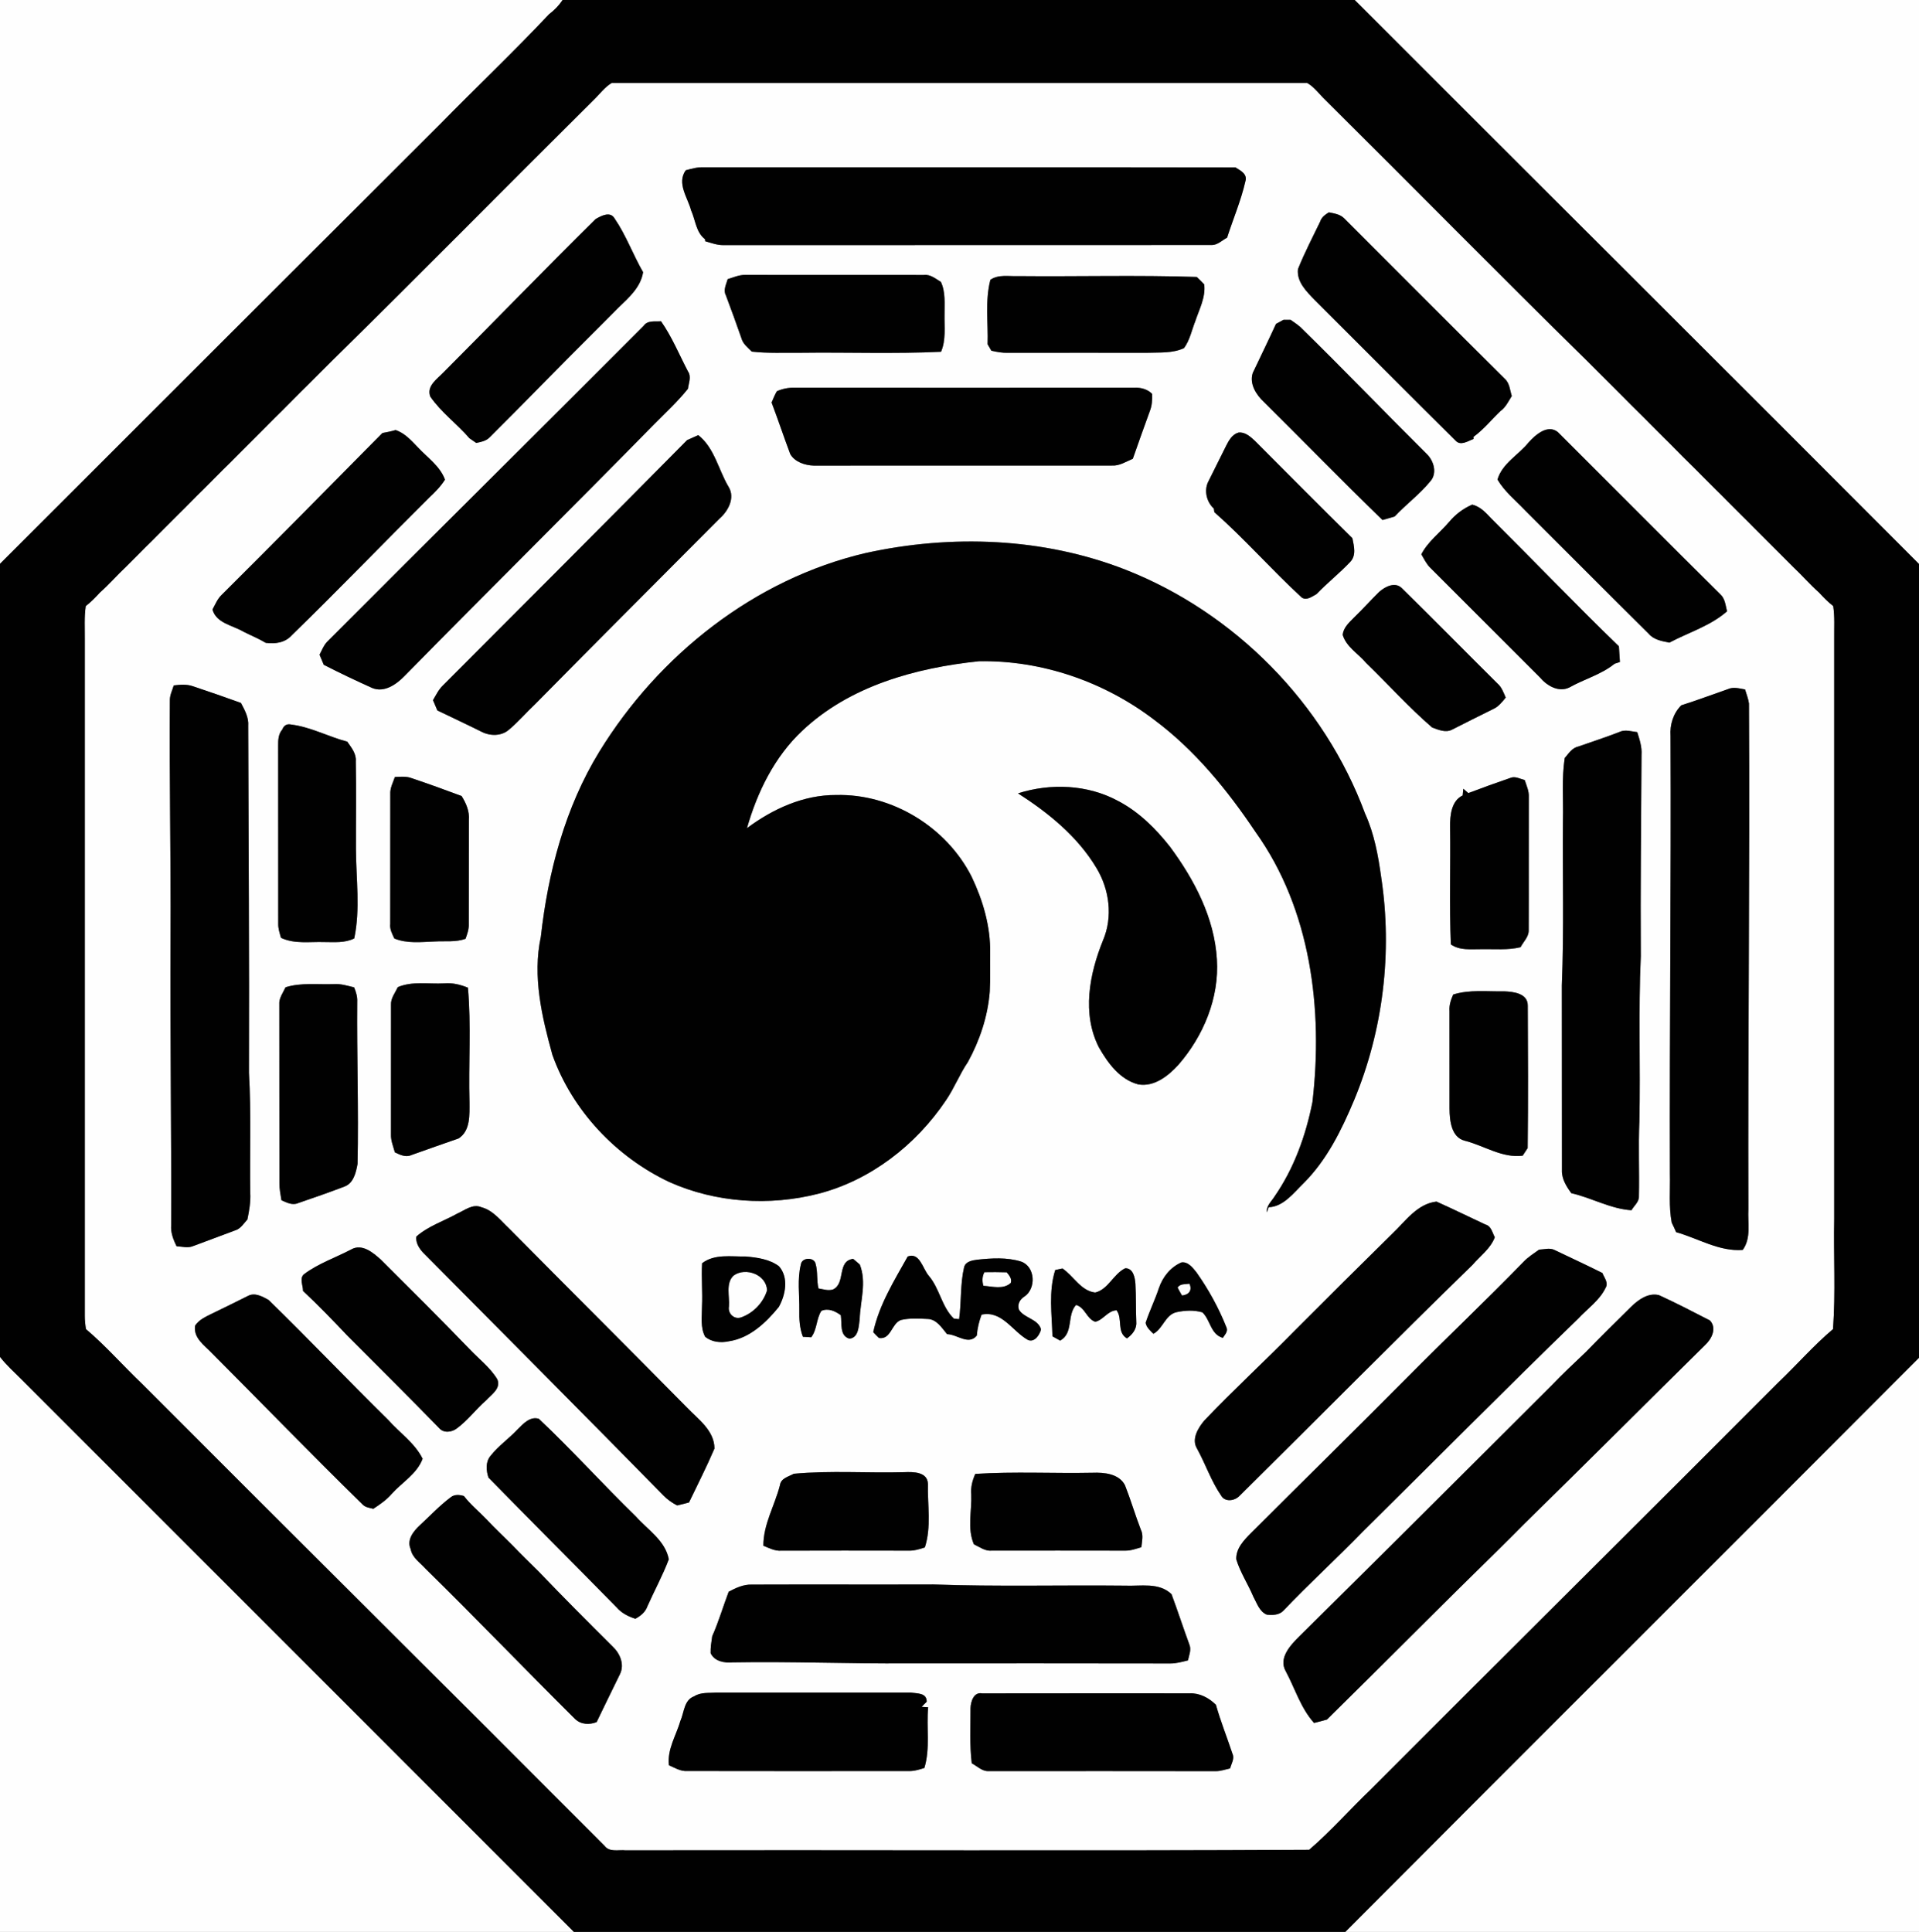
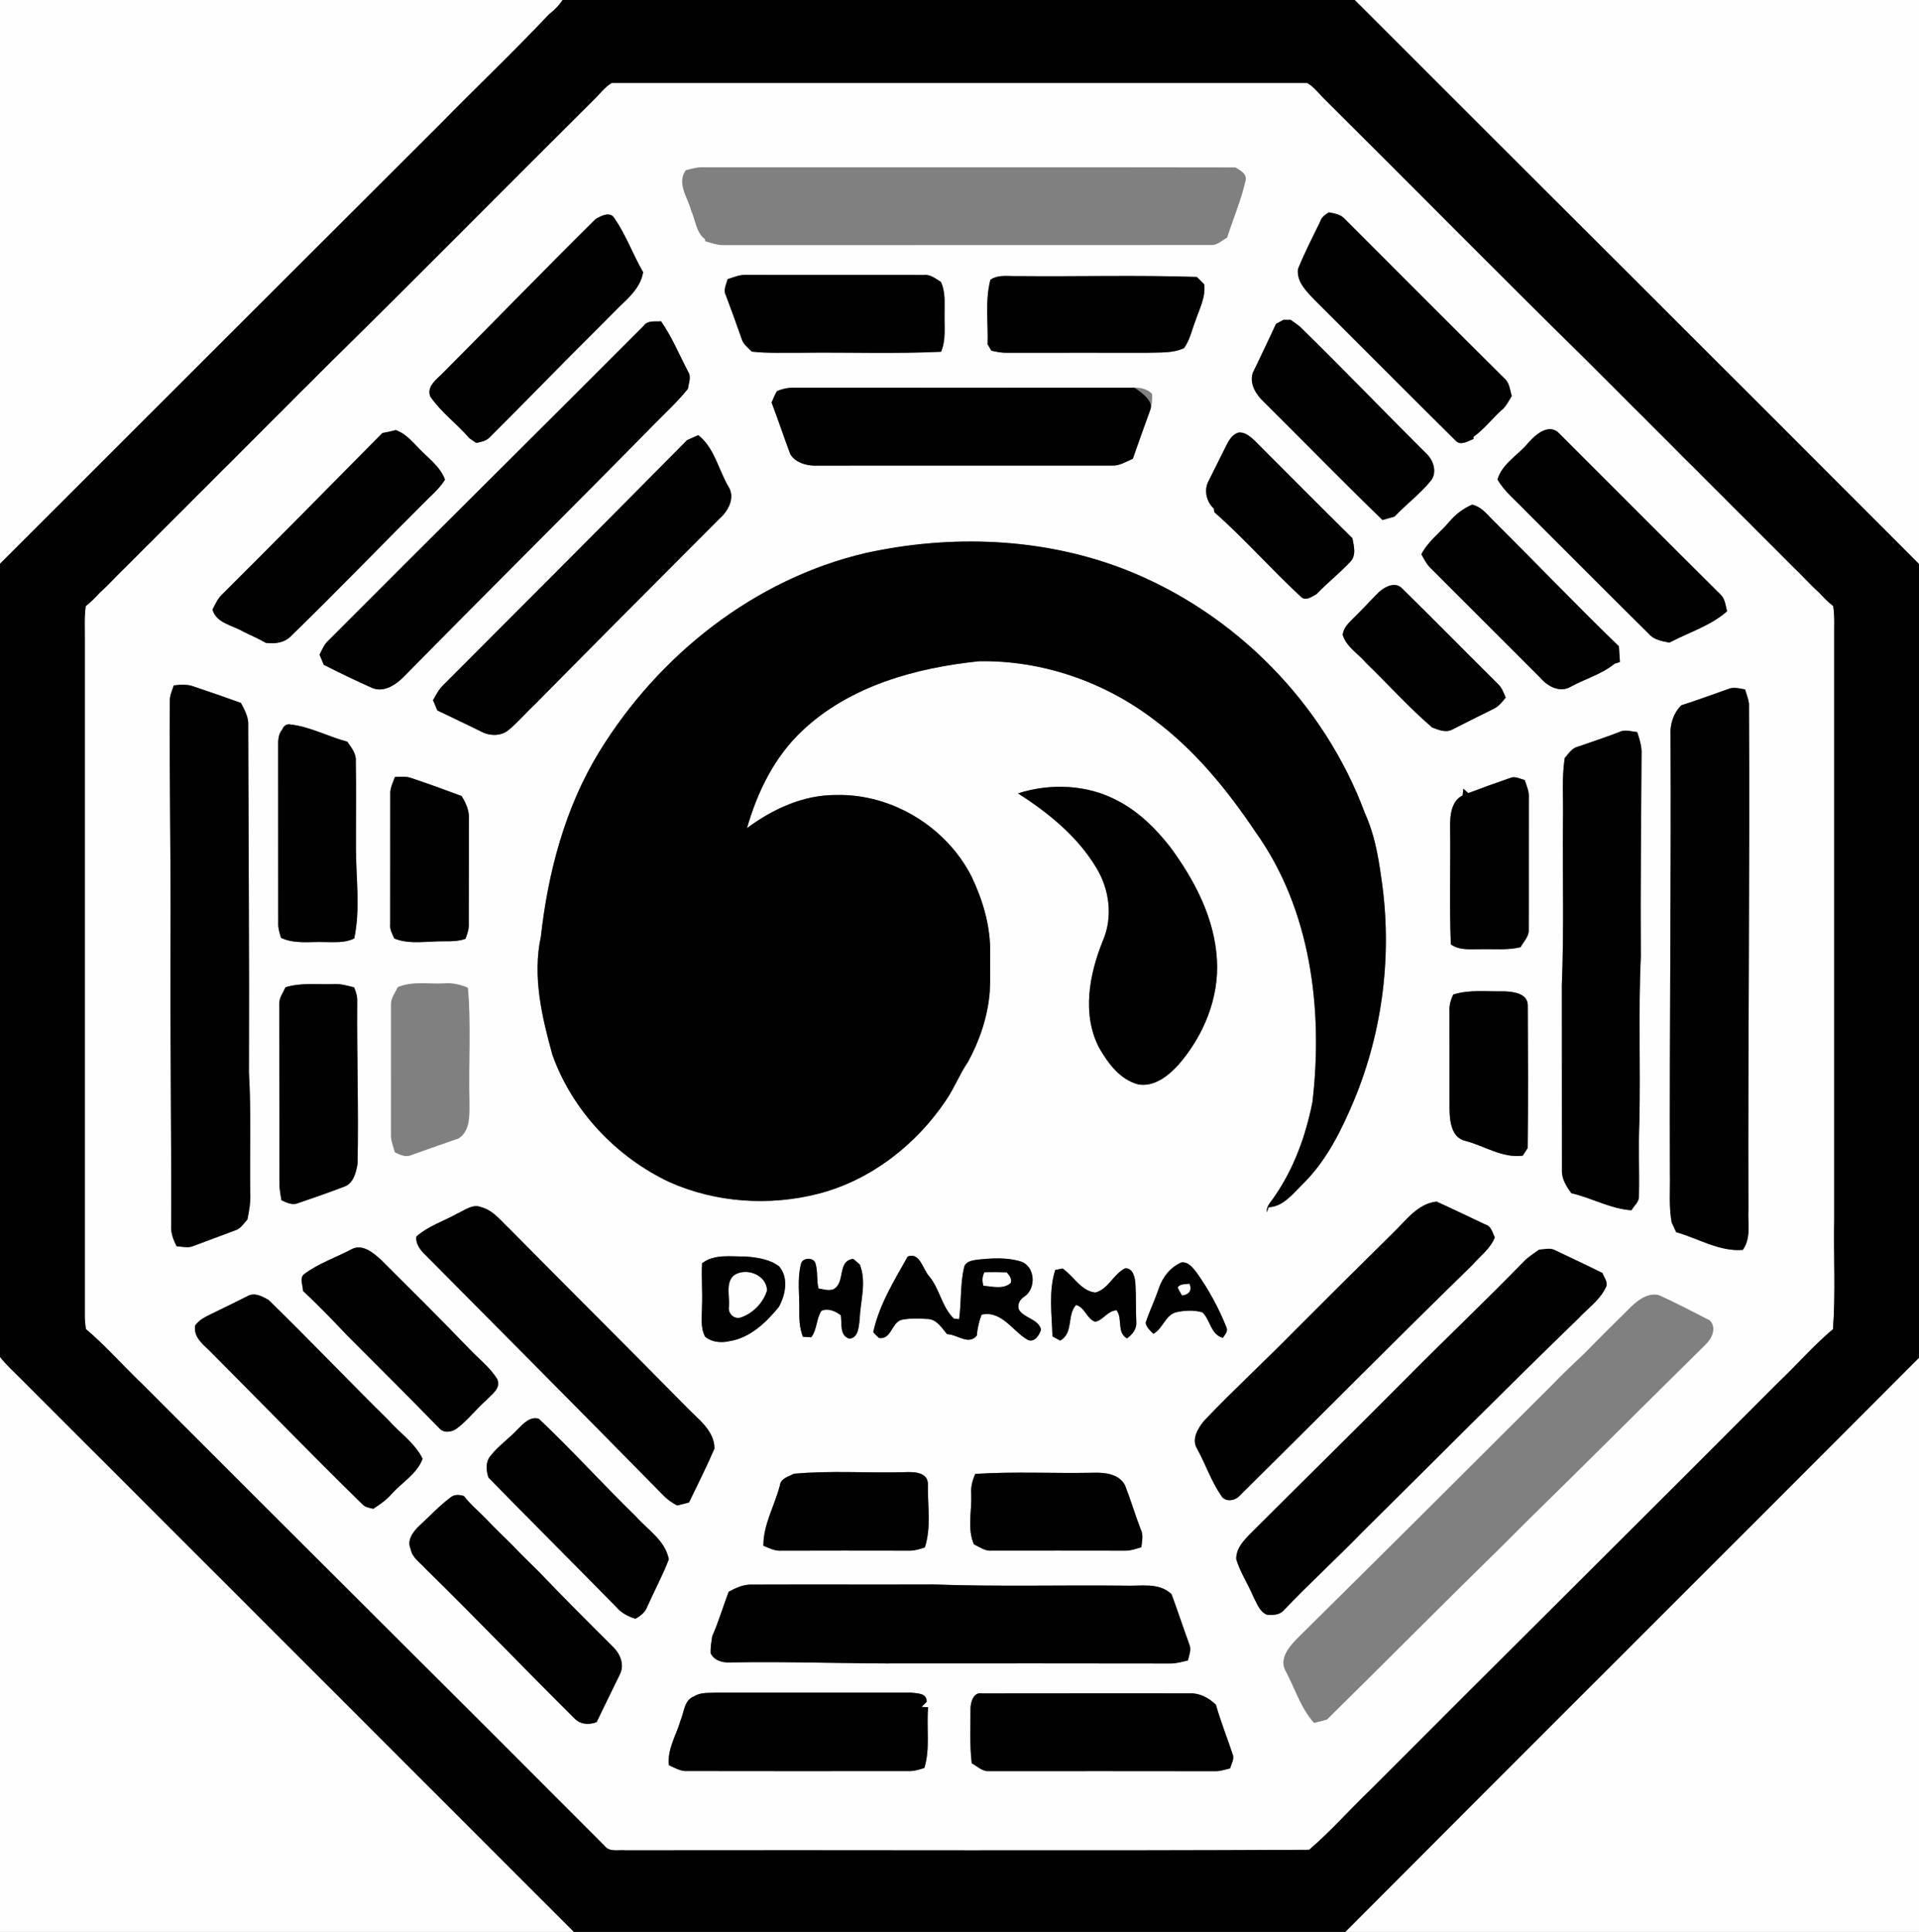
<svg xmlns="http://www.w3.org/2000/svg" width="592pt" height="596pt" viewBox="0 0 592 596" version="1.1">
  <rect x="0" y="0" width="592" height="596" fill="#808080" stroke="none" />
  <g id="#fefefeff">
    <path fill="#fefefe" opacity="1.00" d=" M 0.00 0.00 L 173.56 0.00 C 172.43 1.70 171.00 3.16 169.38 4.39 C 158.40 16.06 146.74 27.10 135.52 38.56 C 90.34 83.67 45.13 128.76 0.00 173.93 L 0.00 0.00 Z" />
    <path fill="#fefefe" opacity="1.00" d=" M 417.92 0.00 L 592.00 0.00 L 592.00 173.99 C 534.08 115.89 475.90 58.04 417.92 0.00 Z" />
    <path fill="#fefefe" opacity="1.00" d=" M 183.04 30.94 C 184.91 29.16 186.46 26.95 188.70 25.60 C 260.22 25.62 331.75 25.61 403.27 25.60 C 405.55 26.91 407.08 29.18 408.98 30.96 C 435.76 57.53 462.21 84.44 489.13 110.86 C 491.82 113.50 494.44 116.23 497.14 118.86 C 499.83 121.50 502.43 124.23 505.13 126.86 C 507.83 129.49 510.43 132.22 513.13 134.86 C 515.83 137.49 518.43 140.23 521.13 142.86 C 523.83 145.49 526.43 148.22 529.13 150.86 C 531.83 153.49 534.43 156.22 537.13 158.86 C 539.83 161.49 542.43 164.22 545.13 166.86 C 547.83 169.49 550.44 172.22 553.13 174.86 C 555.87 177.44 558.35 180.30 561.16 182.80 C 562.52 184.28 563.93 185.73 565.53 186.97 C 566.04 190.28 565.80 193.63 565.84 196.97 C 565.84 256.63 565.84 316.30 565.84 375.96 C 565.61 387.31 566.30 398.72 565.47 410.03 C 559.44 415.12 554.23 421.14 548.51 426.58 C 506.74 468.48 464.70 510.11 422.92 552.00 C 416.50 558.13 410.57 564.92 403.87 570.66 C 333.59 571.04 263.28 570.70 192.99 570.83 C 190.81 570.60 188.03 571.49 186.50 569.44 C 139.10 521.86 91.39 474.60 43.96 427.04 C 38.07 421.45 32.71 415.27 26.52 410.03 C 26.30 408.67 26.16 407.29 26.16 405.93 C 26.17 336.31 26.16 266.69 26.16 197.07 C 26.19 193.71 25.96 190.32 26.46 186.98 C 28.06 185.73 29.47 184.29 30.83 182.80 C 33.65 180.29 36.13 177.44 38.88 174.85 C 41.57 172.22 44.16 169.49 46.87 166.87 C 49.55 164.22 52.17 161.50 54.86 158.86 C 57.57 156.23 60.16 153.48 62.87 150.86 C 65.56 148.22 68.15 145.49 70.86 142.88 C 73.55 140.22 76.17 137.50 78.87 134.86 C 81.56 132.22 84.16 129.49 86.87 126.87 C 89.55 124.22 92.16 121.49 94.87 118.86 C 97.56 116.22 100.16 113.50 102.86 110.87 C 129.79 84.43 156.25 57.52 183.04 30.94 M 211.54 52.53 C 208.70 56.55 212.15 60.92 213.20 64.91 C 214.55 67.88 214.70 71.71 217.49 73.79 L 217.55 74.42 C 219.35 74.92 221.13 75.62 223.03 75.62 C 273.34 75.58 323.64 75.64 373.95 75.59 C 375.73 75.52 377.04 74.10 378.56 73.32 C 380.41 67.53 382.84 61.89 384.19 55.95 C 384.91 53.69 382.68 52.62 381.13 51.65 C 326.42 51.55 271.72 51.64 217.01 51.61 C 215.14 51.53 213.33 52.06 211.54 52.53 M 409.95 65.51 C 408.81 66.22 407.70 67.00 407.27 68.34 C 404.94 73.21 402.41 78.00 400.41 83.03 C 399.98 86.93 403.01 89.90 405.50 92.47 C 420.02 106.96 434.48 121.52 449.06 135.95 C 450.60 137.66 452.89 136.04 454.57 135.43 L 454.55 134.78 C 457.67 132.53 460.09 129.48 462.86 126.84 C 464.50 125.68 465.34 123.82 466.38 122.17 C 465.79 120.33 465.72 118.16 464.17 116.81 C 447.60 100.37 431.14 83.80 414.62 67.31 C 413.38 66.09 411.57 65.84 409.95 65.51 M 183.73 67.59 C 167.96 83.18 152.53 99.12 136.87 114.82 C 134.95 116.86 131.50 119.05 132.74 122.34 C 136.08 127.21 140.97 130.75 144.81 135.20 C 145.34 135.56 146.39 136.29 146.91 136.65 C 148.37 136.35 149.94 136.06 151.03 134.95 C 161.72 124.34 172.16 113.48 182.86 102.87 C 185.51 100.19 188.21 97.55 190.85 94.85 C 194.06 91.78 197.66 88.60 198.40 83.97 C 195.28 78.58 193.17 72.61 189.65 67.48 C 188.33 65.04 185.49 66.56 183.73 67.59 M 224.48 86.12 C 224.05 87.71 223.05 89.44 223.91 91.08 C 225.57 95.47 227.17 99.89 228.72 104.33 C 229.18 106.11 230.70 107.21 231.92 108.47 C 236.91 109.04 241.94 108.78 246.95 108.83 C 261.40 108.64 275.88 109.20 290.31 108.52 C 291.87 104.87 291.30 100.89 291.38 97.04 C 291.35 93.66 291.74 90.13 290.26 86.97 C 288.63 86.01 287.07 84.59 285.03 84.83 C 266.66 84.81 248.30 84.85 229.94 84.81 C 228.03 84.77 226.26 85.57 224.48 86.12 M 305.53 86.32 C 303.84 92.81 304.88 99.58 304.67 106.20 C 304.96 106.70 305.54 107.69 305.83 108.19 C 307.51 108.58 309.22 108.89 310.96 108.84 C 325.30 108.80 339.65 108.84 353.99 108.83 C 357.77 108.68 361.72 109.04 365.26 107.40 C 367.07 104.94 367.64 101.86 368.75 99.07 C 369.97 95.39 371.98 91.74 371.50 87.74 C 370.76 86.94 369.99 86.18 369.20 85.44 C 350.83 84.84 332.41 85.36 314.03 85.18 C 311.18 85.30 308.04 84.58 305.53 86.32 M 395.96 98.66 C 395.38 98.98 394.21 99.61 393.63 99.93 C 391.31 105.01 388.84 110.02 386.46 115.07 C 385.37 118.44 387.53 121.82 389.94 124.04 C 402.15 136.14 414.15 148.46 426.49 160.43 C 427.75 160.09 428.99 159.72 430.24 159.35 C 433.75 155.60 437.96 152.50 441.22 148.52 C 443.48 146.03 442.33 142.10 440.10 140.01 C 427.03 127.03 414.29 113.73 401.11 100.86 C 400.18 100.05 399.14 99.38 398.14 98.67 C 397.41 98.66 396.68 98.66 395.96 98.66 M 198.57 100.52 C 166.10 133.09 133.38 165.42 100.92 197.99 C 99.84 199.12 99.29 200.61 98.58 201.98 C 99.03 203.01 99.46 204.04 99.88 205.09 C 104.79 207.62 109.79 209.98 114.83 212.25 C 118.49 213.74 122.12 211.24 124.60 208.75 C 150.22 182.66 176.23 156.95 201.84 130.85 C 205.37 127.28 209.09 123.87 212.23 119.93 C 212.44 118.17 213.36 116.24 212.24 114.59 C 209.53 109.41 207.30 103.93 203.93 99.12 C 202.08 99.27 199.79 98.74 198.57 100.52 M 239.67 120.69 C 239.00 121.79 238.56 123.00 238.03 124.17 C 240.03 129.45 241.81 134.81 243.79 140.09 C 245.22 142.55 248.31 143.54 251.02 143.64 C 281.67 143.60 312.33 143.64 342.98 143.62 C 345.35 143.77 347.38 142.41 349.47 141.53 C 351.19 136.62 352.93 131.72 354.71 126.84 C 355.39 125.15 355.49 123.30 355.41 121.51 C 354.03 120.06 351.92 119.52 349.98 119.61 C 315.01 119.64 280.04 119.63 245.07 119.61 C 243.21 119.57 241.37 119.93 239.67 120.69 M 117.96 133.59 C 101.49 150.25 85.06 166.94 68.45 183.45 C 67.10 184.70 66.42 186.45 65.55 188.04 C 66.75 192.31 71.75 192.89 75.09 194.88 C 77.38 196.04 79.77 196.99 81.97 198.32 C 84.89 198.72 87.95 198.29 90.01 196.00 C 104.36 182.03 118.24 167.60 132.44 153.49 C 134.23 151.81 135.97 150.06 137.28 147.97 C 135.73 143.77 131.91 141.22 128.97 138.06 C 126.94 135.94 124.92 133.65 122.06 132.67 C 120.72 133.07 119.34 133.34 117.96 133.59 M 378.30 137.44 C 376.44 141.11 374.65 144.82 372.79 148.50 C 371.34 151.24 372.20 154.85 374.46 156.89 C 374.50 157.16 374.58 157.72 374.62 158.00 C 384.00 166.29 392.34 175.83 401.57 184.33 C 403.10 185.38 404.83 184.00 406.18 183.25 C 409.47 179.81 413.23 176.85 416.50 173.39 C 418.48 171.38 417.69 168.48 417.21 166.04 C 407.10 156.08 397.10 146.00 387.08 135.95 C 385.71 134.70 384.08 133.21 382.08 133.45 C 380.18 133.97 379.13 135.80 378.30 137.44 M 471.54 136.52 C 468.43 140.37 463.41 142.97 461.96 147.94 C 464.14 151.67 467.56 154.37 470.50 157.47 C 483.22 170.15 495.86 182.91 508.64 195.54 C 510.23 197.41 512.71 197.79 514.99 198.26 C 520.93 195.10 527.67 193.10 532.78 188.59 C 532.32 186.80 532.19 184.69 530.73 183.37 C 513.95 166.74 497.32 149.96 480.58 133.29 C 477.44 130.78 473.65 134.16 471.54 136.52 M 211.96 135.78 C 186.93 161.10 161.76 186.30 136.60 211.50 C 135.29 212.77 134.50 214.44 133.58 216.00 C 134.03 217.05 134.48 218.11 134.92 219.17 C 139.47 221.37 144.05 223.51 148.57 225.76 C 151.22 227.12 154.74 227.15 157.05 225.08 C 159.96 222.65 162.42 219.72 165.19 217.13 C 184.05 198.00 203.04 179.01 221.98 159.98 C 224.65 157.66 226.86 153.56 224.77 150.20 C 221.62 144.92 220.43 138.16 215.40 134.24 C 214.25 134.75 213.10 135.26 211.96 135.78 M 447.04 161.03 C 444.19 164.36 440.52 167.05 438.47 171.00 C 439.25 172.36 439.95 173.78 441.02 174.95 C 452.36 186.30 463.70 197.64 475.05 208.98 C 477.19 211.53 480.80 213.69 484.13 212.09 C 488.70 209.51 493.97 208.11 498.09 204.77 C 498.50 204.64 499.33 204.36 499.74 204.23 C 499.65 202.61 499.55 201.00 499.42 199.39 C 486.07 186.47 473.22 173.04 460.04 159.94 C 458.36 158.16 456.65 156.26 454.17 155.67 C 451.39 156.88 448.97 158.70 447.04 161.03 M 267.07 170.61 C 232.76 178.61 203.19 202.10 184.90 231.87 C 174.33 249.11 169.08 269.03 166.85 288.98 C 164.22 301.23 167.16 313.66 170.42 325.45 C 176.57 342.64 190.04 356.90 206.50 364.67 C 220.83 371.07 237.33 372.14 252.48 368.27 C 268.61 364.10 282.54 353.24 291.78 339.52 C 294.38 335.74 296.02 331.40 298.62 327.60 C 302.27 320.92 304.75 313.51 305.34 305.90 C 305.56 301.93 305.39 297.95 305.46 293.98 C 305.60 285.80 303.24 277.79 299.75 270.47 C 291.99 255.15 275.20 244.84 257.97 245.26 C 247.90 245.19 238.38 249.56 230.44 255.49 C 233.64 244.30 238.92 233.49 247.50 225.43 C 262.14 211.61 282.45 206.04 302.02 204.00 C 321.40 203.65 340.66 210.31 356.03 222.04 C 368.62 231.41 378.64 243.72 387.32 256.67 C 404.42 280.59 408.21 311.42 404.88 340.00 C 402.82 350.35 399.19 360.47 393.14 369.18 C 392.20 370.70 390.55 372.02 390.84 374.01 C 390.97 373.62 391.22 372.84 391.35 372.45 C 395.98 372.28 399.10 367.98 402.20 364.98 C 409.34 357.84 413.85 348.66 417.71 339.46 C 426.70 317.86 429.60 293.76 426.09 270.64 C 425.16 263.93 423.94 257.18 421.11 250.98 C 408.53 216.97 380.90 188.98 347.17 175.73 C 321.83 165.84 293.49 164.81 267.07 170.61 M 425.48 182.58 C 422.81 185.19 420.34 187.99 417.65 190.57 C 416.18 192.07 414.44 193.62 414.21 195.84 C 415.33 199.60 419.03 201.65 421.44 204.53 C 428.25 211.13 434.61 218.23 441.80 224.43 C 443.73 225.14 445.98 226.15 447.99 225.08 C 452.18 222.95 456.38 220.85 460.59 218.77 C 462.26 218.04 463.40 216.57 464.51 215.20 C 463.82 213.65 463.26 211.97 461.94 210.84 C 452.11 201.10 442.43 191.21 432.54 181.53 C 430.48 179.34 427.31 180.95 425.48 182.58 M 53.60 211.46 C 53.17 212.91 52.43 214.32 52.40 215.88 C 52.21 240.25 52.74 264.62 52.61 288.99 C 52.45 318.68 52.91 348.35 52.80 378.03 C 52.63 380.31 53.49 382.46 54.46 384.47 C 56.17 384.56 57.96 385.12 59.61 384.41 C 63.89 382.79 68.19 381.24 72.47 379.61 C 74.22 379.11 75.17 377.47 76.32 376.20 C 76.88 373.50 77.36 370.76 77.20 367.99 C 77.02 355.65 77.52 343.30 76.80 330.98 C 76.93 295.31 76.66 259.64 76.57 223.98 C 76.78 221.36 75.50 219.07 74.32 216.85 C 69.39 215.08 64.45 213.34 59.48 211.70 C 57.58 211.04 55.56 211.21 53.60 211.46 M 518.68 217.58 C 516.18 220.05 515.11 223.59 515.35 227.05 C 515.56 272.04 515.01 317.03 515.16 362.02 C 515.28 367.07 514.77 372.18 515.72 377.19 C 516.19 378.15 516.65 379.13 517.08 380.13 C 523.89 382.05 530.34 386.16 537.62 385.61 C 540.31 381.91 539.12 377.24 539.37 373.00 C 539.20 321.01 539.85 269.03 539.55 217.04 C 539.35 215.54 538.76 214.13 538.34 212.69 C 536.58 212.40 534.76 211.83 533.05 212.60 C 528.26 214.25 523.51 216.06 518.68 217.58 M 87.08 225.06 C 85.89 226.41 85.78 228.26 85.81 229.97 C 85.83 248.33 85.84 266.68 85.83 285.04 C 85.80 286.51 86.29 287.91 86.68 289.32 C 90.87 291.30 95.54 290.47 100.00 290.62 C 103.12 290.62 106.39 290.96 109.28 289.51 C 111.19 280.50 109.84 271.15 109.81 262.01 C 109.78 252.98 109.93 243.94 109.76 234.90 C 109.97 232.50 108.40 230.64 107.12 228.80 C 101.30 227.27 95.88 224.28 89.87 223.53 C 88.53 223.23 87.60 223.74 87.08 225.06 M 499.59 225.81 C 495.43 227.44 491.18 228.80 486.98 230.28 C 484.99 230.68 483.93 232.46 482.71 233.85 C 481.73 240.18 482.32 246.60 482.16 252.97 C 482.01 269.98 482.51 287.01 481.82 304.00 C 481.87 323.01 481.80 342.02 481.85 361.03 C 481.76 363.72 483.23 366.02 484.75 368.11 C 491.03 369.53 496.78 372.94 503.30 373.37 C 504.10 371.95 505.70 370.79 505.60 369.01 C 505.77 361.34 505.40 353.66 505.74 346.00 C 506.11 328.99 505.41 311.96 506.18 294.97 C 506.03 274.29 506.31 253.61 506.40 232.94 C 506.58 230.48 505.81 228.15 505.08 225.86 C 503.26 225.66 501.34 224.96 499.59 225.81 M 465.94 239.99 C 461.59 241.47 457.27 243.05 452.98 244.67 C 452.46 244.21 451.94 243.76 451.42 243.33 C 451.37 243.84 451.28 244.87 451.23 245.39 C 447.70 247.08 447.30 251.63 447.35 255.08 C 447.52 267.17 447.09 279.27 447.58 291.35 C 450.34 293.29 453.78 292.80 456.96 292.83 C 461.00 292.75 465.10 293.18 469.09 292.22 C 469.95 290.54 471.60 289.07 471.60 287.07 C 471.66 273.36 471.58 259.64 471.63 245.93 C 471.74 244.07 470.92 242.36 470.37 240.65 C 468.93 240.30 467.43 239.36 465.94 239.99 M 121.82 239.70 C 121.23 241.44 120.28 243.13 120.40 245.03 C 120.37 258.36 120.40 271.69 120.38 285.01 C 120.18 286.65 120.98 288.10 121.65 289.53 C 125.61 291.16 129.94 290.59 134.10 290.45 C 137.27 290.25 140.55 290.73 143.61 289.63 C 144.14 288.16 144.69 286.65 144.61 285.06 C 144.65 274.37 144.61 263.68 144.64 253.00 C 144.87 250.27 143.80 247.81 142.39 245.57 C 137.28 243.66 132.16 241.80 126.99 240.07 C 125.33 239.43 123.55 239.64 121.82 239.70 M 314.05 244.75 C 323.42 250.76 332.41 258.04 338.20 267.70 C 342.26 274.34 343.37 282.86 340.27 290.10 C 336.07 300.45 333.69 312.80 339.04 323.18 C 341.80 328.00 345.49 333.06 351.14 334.54 C 356.06 335.40 360.41 331.92 363.53 328.50 C 371.26 319.63 376.17 307.87 375.41 295.98 C 374.66 283.15 368.46 271.40 360.96 261.25 C 356.54 255.63 351.32 250.43 344.93 247.10 C 335.56 242.01 324.10 241.55 314.05 244.75 M 122.70 304.54 C 121.90 306.32 120.49 307.98 120.62 310.04 C 120.63 323.35 120.63 336.67 120.61 349.98 C 120.54 351.89 121.32 353.68 121.81 355.50 C 123.40 356.26 125.16 357.15 126.93 356.33 C 131.77 354.62 136.61 352.89 141.46 351.22 C 145.18 348.85 144.83 343.82 144.83 339.97 C 144.50 328.22 145.40 316.40 144.35 304.70 C 142.02 303.76 139.56 303.14 137.03 303.37 C 132.26 303.64 127.23 302.61 122.70 304.54 M 88.08 304.58 C 87.31 306.30 85.98 307.95 86.16 309.96 C 86.21 328.34 86.14 346.72 86.20 365.09 C 86.19 366.84 86.55 368.56 86.82 370.28 C 88.43 371.01 90.24 371.95 92.01 371.15 C 96.77 369.52 101.52 367.88 106.21 366.08 C 109.06 365.07 109.83 361.71 110.30 359.07 C 110.66 342.40 110.06 325.73 110.20 309.06 C 110.28 307.49 109.84 306.01 109.24 304.60 C 107.18 304.11 105.12 303.45 102.98 303.60 C 98.01 303.78 92.91 303.07 88.08 304.58 M 448.30 306.82 C 447.59 308.43 447.02 310.13 447.16 311.91 C 447.18 321.95 447.16 331.99 447.17 342.03 C 447.20 345.61 447.69 350.89 451.89 351.92 C 457.84 353.43 463.40 357.34 469.74 356.53 C 470.24 355.74 470.75 354.96 471.28 354.19 C 471.46 339.53 471.39 324.86 471.31 310.21 C 471.32 306.44 466.90 305.94 464.02 305.83 C 458.77 305.94 453.39 305.22 448.30 306.82 M 429.58 380.52 C 419.48 390.45 409.44 400.45 399.43 410.48 C 390.24 419.86 380.55 428.75 371.50 438.26 C 369.60 440.53 367.49 443.98 369.27 446.89 C 371.90 451.66 373.62 456.93 376.74 461.43 C 377.94 463.49 380.94 463.02 382.38 461.48 C 406.38 437.77 430.09 413.76 454.25 390.23 C 456.63 387.44 459.80 385.25 461.14 381.70 C 460.35 380.25 460.06 378.24 458.22 377.76 C 453.19 375.41 448.21 372.96 443.15 370.69 C 437.18 371.38 433.62 376.70 429.58 380.52 M 141.06 374.40 C 136.85 376.74 132.09 378.25 128.44 381.48 C 128.18 383.30 129.28 385.11 130.50 386.42 C 155.22 411.36 180.01 436.24 204.62 461.31 C 205.84 462.59 207.31 463.61 208.89 464.43 C 210.12 464.16 211.34 463.84 212.56 463.51 C 215.21 457.99 218.00 452.51 220.41 446.88 C 220.39 441.30 215.36 437.82 211.88 434.18 C 193.66 415.69 175.26 397.39 157.01 378.93 C 154.41 376.50 152.11 373.37 148.50 372.43 C 145.83 371.28 143.38 373.38 141.06 374.40 M 108.32 385.47 C 103.54 387.98 98.30 389.74 93.94 392.98 C 92.22 394.20 93.50 396.53 93.47 398.24 C 98.19 402.66 102.68 407.32 107.13 412.02 C 116.60 421.53 126.14 430.97 135.49 440.59 C 136.87 442.20 139.41 441.87 140.95 440.66 C 144.31 438.18 146.82 434.75 149.97 432.01 C 151.60 430.22 154.67 428.30 153.40 425.48 C 151.20 421.86 147.75 419.26 144.87 416.22 C 135.87 406.88 126.67 397.74 117.49 388.60 C 115.09 386.43 111.68 383.54 108.32 385.47 M 474.79 385.52 C 473.18 386.70 471.45 387.76 470.06 389.21 C 458.26 401.35 445.95 412.99 434.04 425.03 C 418.12 441.08 401.98 456.90 385.99 472.88 C 383.78 475.10 381.25 477.69 381.38 481.05 C 382.60 485.09 385.00 488.67 386.63 492.55 C 387.74 494.55 388.48 497.14 390.78 498.12 C 392.57 498.31 394.58 498.29 395.91 496.91 C 403.89 488.52 412.46 480.72 420.52 472.40 C 442.63 450.55 464.52 428.45 486.85 406.82 C 489.72 403.72 493.44 401.20 495.31 397.31 C 496.30 395.71 494.87 394.17 494.33 392.72 C 489.43 390.27 484.47 387.97 479.53 385.61 C 478.04 384.88 476.35 385.47 474.79 385.52 M 216.59 389.71 C 216.33 394.14 216.77 398.58 216.56 403.01 C 216.57 406.16 215.98 409.52 217.55 412.42 C 219.58 414.06 222.36 414.33 224.85 413.79 C 231.30 412.82 236.31 408.06 240.26 403.20 C 242.34 399.47 243.39 394.14 240.31 390.64 C 237.40 388.45 233.57 387.93 230.04 387.63 C 225.53 387.72 220.45 386.75 216.59 389.71 M 247.06 390.08 C 245.91 394.65 246.65 399.42 246.58 404.08 C 246.52 406.89 246.66 409.74 247.69 412.40 C 248.54 412.45 249.40 412.50 250.25 412.56 C 252.09 410.17 251.79 406.90 253.38 404.41 C 255.51 403.47 257.66 404.48 259.38 405.75 C 259.79 408.23 258.91 412.08 262.03 412.98 C 264.90 412.73 264.91 409.12 265.21 406.97 C 265.40 401.34 267.42 395.60 265.24 390.10 C 264.73 389.66 263.72 388.79 263.21 388.36 C 258.08 389.00 261.00 395.92 256.96 397.81 C 255.48 398.28 253.96 397.72 252.50 397.49 C 251.89 395.00 252.32 392.37 251.61 389.92 C 251.22 387.75 247.35 387.85 247.06 390.08 M 280.02 387.64 C 275.85 395.09 271.22 402.50 269.39 410.97 C 269.95 411.59 270.54 412.19 271.16 412.77 C 274.90 413.36 274.99 408.30 277.94 407.22 C 280.61 406.60 283.39 406.78 286.10 406.90 C 288.96 406.96 290.52 409.66 292.16 411.59 C 295.26 411.63 298.77 415.13 301.34 412.04 C 301.51 409.82 302.04 407.65 302.81 405.57 C 309.10 404.23 312.33 410.70 317.06 413.35 C 319.08 414.31 320.75 411.81 321.15 410.11 C 320.21 406.84 315.96 406.71 314.32 404.02 C 313.78 402.37 314.62 400.88 315.99 400.01 C 319.73 397.56 319.40 390.71 314.98 389.19 C 310.60 387.83 305.93 388.14 301.43 388.62 C 299.90 388.82 297.81 389.19 297.41 390.98 C 296.19 396.22 296.61 401.69 295.88 406.97 C 295.47 406.93 294.66 406.83 294.26 406.79 C 290.46 403.12 289.89 397.45 286.45 393.49 C 284.64 391.34 283.69 386.21 280.02 387.64 M 364.46 389.46 C 361.09 390.91 358.67 393.95 357.51 397.38 C 356.31 401.01 354.61 404.45 353.42 408.08 C 353.66 409.53 354.83 410.50 355.82 411.48 C 358.83 409.87 359.45 405.57 363.01 404.80 C 365.59 404.25 368.38 404.12 370.94 404.87 C 373.44 407.25 373.44 411.66 377.24 412.74 C 377.83 411.79 378.90 410.79 378.38 409.55 C 375.98 403.51 372.84 397.78 369.08 392.48 C 367.95 391.09 366.49 389.15 364.46 389.46 M 325.53 391.80 C 323.42 398.44 324.50 405.44 324.67 412.26 C 325.46 412.70 326.25 413.14 327.05 413.59 C 331.26 411.25 329.07 405.71 331.96 402.58 C 334.80 403.38 335.21 406.90 337.89 407.77 C 340.38 407.23 341.72 404.34 344.46 404.23 C 346.43 406.89 344.40 410.97 347.66 412.90 C 349.28 411.76 350.69 410.03 350.54 407.92 C 350.36 403.97 350.50 400.00 350.27 396.06 C 350.13 394.15 349.60 391.22 347.13 391.26 C 343.48 393.00 341.92 397.78 337.87 398.75 C 333.47 398.26 331.21 393.66 327.77 391.32 C 327.21 391.44 326.09 391.68 325.53 391.80 M 76.67 399.70 C 72.93 401.58 69.18 403.41 65.42 405.24 C 63.50 406.20 61.38 407.11 60.18 408.99 C 59.63 412.85 63.12 415.05 65.40 417.48 C 80.94 433.05 96.23 448.86 111.96 464.24 C 112.82 465.06 114.06 465.17 115.16 465.47 C 117.21 464.12 119.24 462.73 120.85 460.86 C 124.05 457.28 128.63 454.72 130.38 450.03 C 127.96 445.14 123.29 442.03 119.75 438.03 C 107.34 425.82 95.34 413.19 82.87 401.04 C 81.03 400.02 78.78 398.72 76.67 399.70 M 503.19 403.13 C 498.48 407.77 493.78 412.42 489.16 417.16 C 485.59 420.53 482.02 423.91 478.61 427.46 C 452.73 453.31 426.83 479.12 400.82 504.83 C 398.09 507.54 394.33 511.53 396.63 515.56 C 399.50 520.90 401.26 526.96 405.38 531.54 C 406.71 531.21 408.03 530.85 409.36 530.49 C 427.02 513.11 444.45 495.50 462.16 478.17 C 464.83 475.52 467.51 472.87 470.15 470.19 C 488.85 451.89 507.33 433.37 525.96 415.00 C 528.01 413.13 529.76 409.76 527.49 407.36 C 522.30 404.68 517.11 401.98 511.79 399.55 C 508.48 398.73 505.44 400.94 503.19 403.13 M 159.67 440.96 C 157.02 443.81 153.74 446.05 151.33 449.12 C 149.73 451.03 149.96 453.62 150.68 455.83 C 163.77 469.23 177.06 482.45 190.18 495.84 C 191.70 497.62 193.80 498.69 196.01 499.39 C 197.66 498.51 199.12 497.32 199.75 495.50 C 201.90 490.66 204.46 486.00 206.33 481.04 C 205.21 475.23 199.83 471.96 196.16 467.82 C 186.01 457.95 176.53 447.41 166.24 437.70 C 163.52 436.85 161.40 439.25 159.67 440.96 M 244.88 454.66 C 243.23 455.58 240.90 456.00 240.60 458.22 C 239.00 464.46 235.45 470.30 235.50 476.87 C 237.27 477.59 239.02 478.53 241.00 478.39 C 254.00 478.37 267.00 478.33 280.00 478.38 C 281.83 478.48 283.59 477.97 285.31 477.39 C 287.37 471.08 286.10 464.29 286.26 457.77 C 286.12 454.00 281.69 454.06 278.93 454.17 C 267.59 454.48 256.18 453.61 244.88 454.66 M 300.87 454.70 C 299.98 456.69 299.42 458.81 299.62 461.03 C 299.84 466.15 298.32 471.54 300.44 476.42 C 302.22 477.26 303.92 478.61 306.01 478.37 C 319.69 478.35 333.37 478.36 347.05 478.38 C 348.80 478.43 350.45 477.81 352.10 477.32 C 352.27 475.53 352.80 473.63 351.95 471.93 C 350.20 467.40 348.84 462.73 347.06 458.22 C 345.24 454.63 340.62 454.21 337.04 454.35 C 324.99 454.59 312.90 453.93 300.87 454.70 M 139.06 461.89 C 135.63 464.47 132.68 467.62 129.53 470.54 C 127.56 472.36 125.39 475.06 126.69 477.89 C 127.14 480.56 129.61 482.07 131.28 483.96 C 146.86 499.23 161.95 514.99 177.44 530.35 C 179.25 532.05 181.84 532.15 184.06 531.27 C 186.43 526.33 188.85 521.40 191.26 516.48 C 192.71 513.50 191.31 510.15 189.06 508.02 C 181.36 500.36 173.69 492.67 166.18 484.82 C 163.52 482.16 160.78 479.57 158.20 476.83 C 155.55 474.15 152.77 471.59 150.20 468.83 C 147.87 466.37 145.18 464.23 143.11 461.52 C 141.76 461.11 140.25 460.96 139.06 461.89 M 224.79 491.05 C 223.06 495.61 221.69 500.32 219.71 504.78 C 219.46 506.50 219.16 508.23 219.22 509.99 C 220.37 512.55 223.51 513.09 226.04 512.85 C 244.05 512.54 262.03 513.29 280.04 513.16 C 307.03 513.17 334.02 513.12 361.01 513.19 C 362.87 513.21 364.68 512.68 366.48 512.24 C 366.83 510.62 367.60 508.93 366.90 507.30 C 365.01 502.15 363.32 496.94 361.41 491.81 C 357.52 488.06 351.84 489.40 346.98 489.18 C 327.30 488.97 307.61 489.52 287.94 488.81 C 269.29 488.87 250.63 488.78 231.98 488.85 C 229.38 488.76 227.02 489.86 224.79 491.05 M 214.16 523.31 C 210.99 524.44 211.07 528.27 209.90 530.90 C 208.58 535.42 205.78 539.69 206.36 544.58 C 208.15 545.37 209.92 546.50 211.98 546.36 C 234.66 546.41 257.34 546.39 280.02 546.37 C 281.80 546.48 283.49 545.96 285.16 545.43 C 287.03 539.33 285.73 532.93 286.33 526.69 C 285.82 526.66 284.82 526.61 284.32 526.58 C 284.82 526.03 285.34 525.51 285.88 525.00 C 285.94 522.20 282.91 522.47 281.07 522.18 C 261.04 522.18 241.01 522.19 220.98 522.17 C 218.70 522.34 216.17 522.01 214.16 523.31 M 299.40 526.94 C 299.42 532.61 299.09 538.33 299.78 543.98 C 301.45 544.86 302.96 546.49 304.98 546.40 C 328.34 546.38 351.70 546.37 375.06 546.41 C 376.57 546.42 378.02 545.88 379.49 545.55 C 379.87 544.09 380.93 542.55 380.21 541.03 C 378.54 535.98 376.55 531.04 375.11 525.93 C 372.95 523.79 370.10 522.28 366.99 522.39 C 345.67 522.39 324.34 522.37 303.01 522.41 C 300.40 521.90 299.47 524.92 299.40 526.94 Z" />
    <path fill="#fefefe" opacity="1.00" d=" M 226.32 393.51 C 230.02 390.81 236.53 393.25 236.63 398.11 C 235.45 401.94 232.32 405.16 228.54 406.45 C 226.41 407.11 224.48 405.18 224.88 403.03 C 225.13 399.93 223.78 395.89 226.32 393.51 Z" />
    <path fill="#fefefe" opacity="1.00" d=" M 303.37 396.67 C 302.96 395.25 302.98 393.78 303.69 392.47 C 305.98 392.43 308.27 392.43 310.56 392.51 C 311.33 393.43 312.23 394.45 311.83 395.77 C 309.55 397.90 306.14 396.86 303.37 396.67 Z" />
    <path fill="#fefefe" opacity="1.00" d=" M 363.29 397.22 C 364.08 395.94 365.67 396.25 366.94 396.03 C 367.88 398.08 366.75 399.45 364.65 399.67 C 364.16 398.87 363.71 398.05 363.29 397.22 Z" />
    <path fill="#fefefe" opacity="1.00" d=" M 0.00 418.60 C 1.93 421.13 4.34 423.23 6.57 425.49 C 63.39 482.33 120.25 539.14 177.05 596.00 L 0.00 596.00 L 0.00 418.60 Z" />
    <path fill="#fefefe" opacity="1.00" d=" M 415.02 596.00 C 473.91 536.85 533.08 477.98 592.00 418.87 L 592.00 596.00 L 415.02 596.00 Z" />
  </g>
  <g id="#010101ff">
    <path fill="#010101" opacity="1.00" d=" M 173.56 0.00 L 417.92 0.00 C 475.90 58.04 534.08 115.89 592.00 173.99 L 592.00 418.87 C 533.08 477.98 473.91 536.85 415.02 596.00 L 177.05 596.00 C 120.25 539.14 63.39 482.33 6.57 425.49 C 4.34 423.23 1.93 421.13 0.00 418.60 L 0.00 173.93 C 45.13 128.76 90.34 83.67 135.52 38.56 C 146.74 27.10 158.40 16.06 169.38 4.39 C 171.00 3.16 172.43 1.70 173.56 0.00 M 183.04 30.94 C 156.25 57.52 129.79 84.43 102.86 110.87 C 100.16 113.50 97.56 116.22 94.87 118.86 C 92.16 121.49 89.55 124.22 86.87 126.87 C 84.16 129.49 81.56 132.22 78.87 134.86 C 76.17 137.50 73.55 140.22 70.86 142.88 C 68.15 145.49 65.56 148.22 62.87 150.86 C 60.16 153.48 57.57 156.23 54.86 158.86 C 52.17 161.50 49.55 164.22 46.87 166.87 C 44.16 169.49 41.57 172.22 38.88 174.85 C 36.13 177.44 33.65 180.29 30.83 182.80 C 29.47 184.29 28.06 185.73 26.46 186.98 C 25.96 190.32 26.19 193.71 26.16 197.07 C 26.16 266.69 26.17 336.31 26.16 405.93 C 26.16 407.29 26.30 408.67 26.52 410.03 C 32.71 415.27 38.07 421.45 43.96 427.04 C 91.39 474.60 139.10 521.86 186.50 569.44 C 188.03 571.49 190.81 570.60 192.99 570.83 C 263.28 570.70 333.59 571.04 403.87 570.66 C 410.57 564.92 416.50 558.13 422.92 552.00 C 464.70 510.11 506.74 468.48 548.51 426.58 C 554.23 421.14 559.44 415.12 565.47 410.03 C 566.30 398.72 565.61 387.31 565.84 375.96 C 565.84 316.30 565.84 256.63 565.84 196.97 C 565.80 193.63 566.04 190.28 565.53 186.97 C 563.93 185.73 562.52 184.28 561.16 182.80 C 558.35 180.30 555.87 177.44 553.13 174.86 C 550.44 172.22 547.83 169.49 545.13 166.86 C 542.43 164.22 539.83 161.49 537.13 158.86 C 534.43 156.22 531.83 153.49 529.13 150.86 C 526.43 148.22 523.83 145.49 521.13 142.86 C 518.43 140.23 515.83 137.49 513.13 134.86 C 510.43 132.22 507.83 129.49 505.13 126.86 C 502.43 124.23 499.83 121.50 497.14 118.86 C 494.44 116.23 491.82 113.50 489.13 110.86 C 462.21 84.44 435.76 57.53 408.98 30.96 C 407.08 29.18 405.55 26.91 403.27 25.60 C 331.75 25.61 260.22 25.62 188.70 25.60 C 186.46 26.95 184.91 29.16 183.04 30.94 Z" />
-     <path fill="#010101" opacity="1.00" d=" M 211.54 52.53 C 213.33 52.06 215.14 51.53 217.01 51.61 C 271.72 51.64 326.42 51.55 381.13 51.65 C 382.68 52.62 384.91 53.69 384.19 55.95 C 382.84 61.89 380.41 67.53 378.56 73.32 C 377.04 74.10 375.73 75.52 373.95 75.59 C 323.64 75.64 273.34 75.58 223.03 75.62 C 221.13 75.62 219.35 74.92 217.55 74.42 L 217.49 73.79 C 214.70 71.71 214.55 67.88 213.20 64.91 C 212.15 60.92 208.70 56.55 211.54 52.53 Z" />
    <path fill="#010101" opacity="1.00" d=" M 409.95 65.51 C 411.57 65.84 413.38 66.09 414.62 67.31 C 431.14 83.80 447.60 100.37 464.17 116.81 C 465.72 118.16 465.79 120.33 466.38 122.17 C 465.34 123.82 464.50 125.68 462.86 126.84 C 460.09 129.48 457.67 132.53 454.55 134.78 L 454.57 135.43 C 452.89 136.04 450.60 137.66 449.06 135.95 C 434.48 121.52 420.02 106.96 405.50 92.47 C 403.01 89.90 399.98 86.93 400.41 83.03 C 402.41 78.00 404.94 73.21 407.27 68.34 C 407.70 67.00 408.81 66.22 409.95 65.51 Z" />
    <path fill="#010101" opacity="1.00" d=" M 183.73 67.59 C 185.49 66.56 188.33 65.04 189.65 67.48 C 193.17 72.61 195.28 78.58 198.40 83.97 C 197.66 88.60 194.06 91.78 190.85 94.85 C 188.21 97.55 185.51 100.19 182.86 102.87 C 172.16 113.48 161.72 124.34 151.03 134.95 C 149.94 136.06 148.37 136.35 146.91 136.65 C 146.39 136.29 145.34 135.56 144.81 135.20 C 140.97 130.75 136.08 127.21 132.74 122.34 C 131.50 119.05 134.95 116.86 136.87 114.82 C 152.53 99.12 167.96 83.18 183.73 67.59 Z" />
    <path fill="#010101" opacity="1.00" d=" M 224.48 86.12 C 226.26 85.57 228.03 84.77 229.94 84.81 C 248.30 84.85 266.66 84.81 285.03 84.83 C 287.07 84.59 288.63 86.01 290.26 86.97 C 291.74 90.13 291.35 93.66 291.38 97.04 C 291.30 100.89 291.87 104.87 290.31 108.52 C 275.88 109.20 261.40 108.64 246.95 108.83 C 241.94 108.78 236.91 109.04 231.92 108.47 C 230.70 107.21 229.18 106.11 228.72 104.33 C 227.17 99.89 225.57 95.47 223.91 91.08 C 223.05 89.44 224.05 87.71 224.48 86.12 Z" />
    <path fill="#010101" opacity="1.00" d=" M 305.53 86.32 C 308.04 84.58 311.18 85.30 314.03 85.18 C 332.41 85.36 350.83 84.84 369.20 85.44 C 369.99 86.18 370.76 86.94 371.50 87.74 C 371.98 91.74 369.97 95.39 368.75 99.07 C 367.64 101.86 367.07 104.94 365.26 107.40 C 361.72 109.04 357.77 108.68 353.99 108.83 C 339.65 108.84 325.30 108.80 310.96 108.84 C 309.22 108.89 307.51 108.58 305.83 108.19 C 305.54 107.69 304.96 106.70 304.67 106.20 C 304.88 99.58 303.84 92.81 305.53 86.32 Z" />
    <path fill="#010101" opacity="1.00" d=" M 395.96 98.66 C 396.68 98.66 397.41 98.66 398.14 98.67 C 399.14 99.38 400.18 100.05 401.11 100.86 C 414.29 113.73 427.03 127.03 440.10 140.01 C 442.33 142.10 443.48 146.03 441.22 148.52 C 437.96 152.50 433.75 155.60 430.24 159.35 C 428.99 159.72 427.75 160.09 426.49 160.43 C 414.15 148.46 402.15 136.14 389.94 124.04 C 387.53 121.82 385.37 118.44 386.46 115.07 C 388.84 110.02 391.31 105.01 393.63 99.93 C 394.21 99.61 395.38 98.98 395.96 98.66 Z" />
    <path fill="#010101" opacity="1.00" d=" M 198.57 100.52 C 199.79 98.74 202.08 99.27 203.93 99.12 C 207.30 103.93 209.53 109.41 212.24 114.59 C 213.36 116.24 212.44 118.17 212.23 119.93 C 209.09 123.87 205.37 127.28 201.84 130.85 C 176.23 156.95 150.22 182.66 124.60 208.75 C 122.12 211.24 118.49 213.74 114.83 212.25 C 109.79 209.98 104.79 207.62 99.88 205.09 C 99.46 204.04 99.03 203.01 98.58 201.98 C 99.29 200.61 99.84 199.12 100.92 197.99 C 133.38 165.42 166.10 133.09 198.57 100.52 Z" />
-     <path fill="#010101" opacity="1.00" d=" M 239.67 120.69 C 241.37 119.93 243.21 119.57 245.07 119.61 C 280.04 119.63 315.01 119.64 349.98 119.61 C 351.92 119.52 354.03 120.06 355.41 121.51 C 355.49 123.30 355.39 125.15 354.71 126.84 C 352.93 131.72 351.19 136.62 349.47 141.53 C 347.38 142.41 345.35 143.77 342.98 143.62 C 312.33 143.64 281.67 143.60 251.02 143.64 C 248.31 143.54 245.22 142.55 243.79 140.09 C 241.81 134.81 240.03 129.45 238.03 124.17 C 238.56 123.00 239.00 121.79 239.67 120.69 Z" />
+     <path fill="#010101" opacity="1.00" d=" M 239.67 120.69 C 241.37 119.93 243.21 119.57 245.07 119.61 C 280.04 119.63 315.01 119.64 349.98 119.61 C 355.49 123.30 355.39 125.15 354.71 126.84 C 352.93 131.72 351.19 136.62 349.47 141.53 C 347.38 142.41 345.35 143.77 342.98 143.62 C 312.33 143.64 281.67 143.60 251.02 143.64 C 248.31 143.54 245.22 142.55 243.79 140.09 C 241.81 134.81 240.03 129.45 238.03 124.17 C 238.56 123.00 239.00 121.79 239.67 120.69 Z" />
    <path fill="#010101" opacity="1.00" d=" M 117.96 133.59 C 119.34 133.34 120.72 133.07 122.06 132.67 C 124.92 133.65 126.94 135.94 128.97 138.06 C 131.91 141.22 135.73 143.77 137.28 147.97 C 135.97 150.06 134.23 151.81 132.44 153.49 C 118.24 167.60 104.36 182.03 90.01 196.00 C 87.95 198.29 84.89 198.72 81.97 198.32 C 79.77 196.99 77.38 196.04 75.09 194.88 C 71.75 192.89 66.75 192.31 65.55 188.04 C 66.42 186.45 67.10 184.70 68.45 183.45 C 85.06 166.94 101.49 150.25 117.96 133.59 Z" />
    <path fill="#010101" opacity="1.00" d=" M 378.30 137.44 C 379.13 135.80 380.18 133.97 382.08 133.45 C 384.08 133.21 385.71 134.70 387.08 135.95 C 397.10 146.00 407.10 156.08 417.21 166.04 C 417.69 168.48 418.48 171.38 416.50 173.39 C 413.23 176.85 409.47 179.81 406.18 183.25 C 404.83 184.00 403.10 185.38 401.57 184.33 C 392.34 175.83 384.00 166.29 374.62 158.00 C 374.58 157.72 374.50 157.16 374.46 156.89 C 372.20 154.85 371.34 151.24 372.79 148.50 C 374.65 144.82 376.44 141.11 378.30 137.44 Z" />
    <path fill="#010101" opacity="1.00" d=" M 471.54 136.52 C 473.65 134.16 477.44 130.78 480.58 133.29 C 497.32 149.96 513.95 166.74 530.73 183.37 C 532.19 184.69 532.32 186.80 532.78 188.59 C 527.67 193.10 520.93 195.10 514.99 198.26 C 512.71 197.79 510.23 197.41 508.64 195.54 C 495.86 182.91 483.22 170.15 470.50 157.47 C 467.56 154.37 464.14 151.67 461.96 147.94 C 463.41 142.97 468.43 140.37 471.54 136.52 Z" />
    <path fill="#010101" opacity="1.00" d=" M 211.96 135.78 C 213.10 135.26 214.25 134.75 215.40 134.24 C 220.43 138.16 221.62 144.92 224.77 150.20 C 226.86 153.56 224.65 157.66 221.98 159.98 C 203.04 179.01 184.05 198.00 165.19 217.13 C 162.42 219.72 159.96 222.65 157.05 225.08 C 154.74 227.15 151.22 227.12 148.57 225.76 C 144.05 223.51 139.47 221.37 134.92 219.17 C 134.48 218.11 134.03 217.05 133.58 216.00 C 134.50 214.44 135.29 212.77 136.60 211.50 C 161.76 186.30 186.93 161.10 211.96 135.78 Z" />
    <path fill="#010101" opacity="1.00" d=" M 447.04 161.03 C 448.97 158.70 451.39 156.88 454.17 155.67 C 456.65 156.26 458.36 158.16 460.04 159.94 C 473.22 173.04 486.07 186.47 499.42 199.39 C 499.55 201.00 499.65 202.61 499.74 204.23 C 499.33 204.36 498.50 204.64 498.09 204.77 C 493.97 208.11 488.70 209.51 484.13 212.09 C 480.80 213.69 477.19 211.53 475.05 208.98 C 463.70 197.64 452.36 186.30 441.02 174.95 C 439.95 173.78 439.25 172.36 438.47 171.00 C 440.52 167.05 444.19 164.36 447.04 161.03 Z" />
    <path fill="#010101" opacity="1.00" d=" M 267.07 170.61 C 293.49 164.81 321.83 165.84 347.17 175.73 C 380.90 188.98 408.53 216.97 421.11 250.98 C 423.94 257.18 425.16 263.93 426.09 270.64 C 429.60 293.76 426.70 317.86 417.71 339.46 C 413.85 348.66 409.34 357.84 402.20 364.98 C 399.10 367.98 395.98 372.28 391.35 372.45 C 391.22 372.84 390.97 373.62 390.84 374.01 C 390.55 372.02 392.20 370.70 393.14 369.18 C 399.19 360.47 402.82 350.35 404.88 340.00 C 408.21 311.42 404.42 280.59 387.32 256.67 C 378.64 243.72 368.62 231.41 356.03 222.04 C 340.66 210.31 321.40 203.65 302.02 204.00 C 282.45 206.04 262.14 211.61 247.50 225.43 C 238.92 233.49 233.64 244.30 230.44 255.49 C 238.38 249.56 247.90 245.19 257.97 245.26 C 275.20 244.84 291.99 255.15 299.75 270.47 C 303.24 277.79 305.60 285.80 305.46 293.98 C 305.39 297.95 305.56 301.93 305.34 305.90 C 304.75 313.51 302.27 320.92 298.62 327.60 C 296.02 331.40 294.38 335.74 291.78 339.52 C 282.54 353.24 268.61 364.10 252.48 368.27 C 237.33 372.14 220.83 371.07 206.50 364.67 C 190.04 356.90 176.57 342.64 170.42 325.45 C 167.16 313.66 164.22 301.23 166.85 288.98 C 169.08 269.03 174.33 249.11 184.90 231.87 C 203.19 202.10 232.76 178.61 267.07 170.61 Z" />
    <path fill="#010101" opacity="1.00" d=" M 425.48 182.58 C 427.31 180.95 430.48 179.34 432.54 181.53 C 442.43 191.21 452.11 201.10 461.94 210.84 C 463.26 211.97 463.82 213.65 464.51 215.20 C 463.40 216.57 462.26 218.04 460.59 218.77 C 456.38 220.85 452.18 222.95 447.99 225.08 C 445.98 226.15 443.73 225.14 441.80 224.43 C 434.61 218.23 428.25 211.13 421.44 204.53 C 419.03 201.65 415.33 199.60 414.21 195.84 C 414.44 193.62 416.18 192.07 417.65 190.57 C 420.34 187.99 422.81 185.19 425.48 182.58 Z" />
    <path fill="#010101" opacity="1.00" d=" M 53.60 211.46 C 55.56 211.21 57.58 211.04 59.48 211.70 C 64.45 213.34 69.39 215.08 74.32 216.85 C 75.50 219.07 76.78 221.36 76.57 223.98 C 76.66 259.64 76.93 295.31 76.80 330.98 C 77.52 343.30 77.02 355.65 77.20 367.99 C 77.36 370.76 76.88 373.50 76.32 376.20 C 75.17 377.47 74.22 379.11 72.47 379.61 C 68.19 381.24 63.89 382.79 59.61 384.41 C 57.96 385.12 56.17 384.56 54.46 384.47 C 53.49 382.46 52.63 380.31 52.80 378.03 C 52.91 348.35 52.45 318.68 52.61 288.99 C 52.74 264.62 52.21 240.25 52.40 215.88 C 52.43 214.32 53.17 212.91 53.60 211.46 Z" />
    <path fill="#010101" opacity="1.00" d=" M 518.68 217.58 C 523.51 216.06 528.26 214.25 533.05 212.60 C 534.76 211.83 536.58 212.40 538.34 212.69 C 538.76 214.13 539.35 215.54 539.55 217.04 C 539.85 269.03 539.20 321.01 539.37 373.00 C 539.12 377.24 540.31 381.91 537.62 385.61 C 530.34 386.16 523.89 382.05 517.08 380.13 C 516.65 379.13 516.19 378.15 515.72 377.19 C 514.77 372.18 515.28 367.07 515.16 362.02 C 515.01 317.03 515.56 272.04 515.35 227.05 C 515.11 223.59 516.18 220.05 518.68 217.58 Z" />
    <path fill="#010101" opacity="1.00" d=" M 87.08 225.06 C 87.60 223.74 88.53 223.23 89.87 223.53 C 95.88 224.28 101.30 227.27 107.12 228.80 C 108.40 230.64 109.97 232.50 109.76 234.90 C 109.93 243.94 109.78 252.98 109.81 262.01 C 109.84 271.15 111.19 280.50 109.28 289.51 C 106.39 290.96 103.12 290.62 100.00 290.62 C 95.54 290.47 90.87 291.30 86.68 289.32 C 86.29 287.91 85.80 286.51 85.83 285.04 C 85.84 266.68 85.83 248.33 85.81 229.97 C 85.78 228.26 85.89 226.41 87.08 225.06 Z" />
    <path fill="#010101" opacity="1.00" d=" M 499.59 225.81 C 501.34 224.96 503.26 225.66 505.08 225.86 C 505.81 228.15 506.58 230.48 506.40 232.94 C 506.31 253.61 506.03 274.29 506.18 294.97 C 505.41 311.96 506.11 328.99 505.74 346.00 C 505.40 353.66 505.77 361.34 505.60 369.01 C 505.70 370.79 504.10 371.95 503.30 373.37 C 496.78 372.94 491.03 369.53 484.75 368.11 C 483.23 366.02 481.76 363.72 481.85 361.03 C 481.80 342.02 481.87 323.01 481.82 304.00 C 482.51 287.01 482.01 269.98 482.16 252.97 C 482.32 246.60 481.73 240.18 482.71 233.85 C 483.93 232.46 484.99 230.68 486.98 230.28 C 491.18 228.80 495.43 227.44 499.59 225.81 Z" />
    <path fill="#010101" opacity="1.00" d=" M 465.94 239.99 C 467.43 239.36 468.93 240.30 470.37 240.65 C 470.92 242.36 471.74 244.07 471.63 245.93 C 471.58 259.64 471.66 273.36 471.60 287.07 C 471.60 289.07 469.95 290.54 469.09 292.22 C 465.10 293.18 461.00 292.75 456.96 292.83 C 453.78 292.80 450.34 293.29 447.58 291.35 C 447.09 279.27 447.52 267.17 447.35 255.08 C 447.30 251.63 447.70 247.08 451.23 245.39 C 451.28 244.87 451.37 243.84 451.42 243.33 C 451.94 243.76 452.46 244.21 452.98 244.67 C 457.27 243.05 461.59 241.47 465.94 239.99 Z" />
    <path fill="#010101" opacity="1.00" d=" M 121.82 239.70 C 123.55 239.64 125.33 239.43 126.99 240.07 C 132.16 241.80 137.28 243.66 142.39 245.57 C 143.80 247.81 144.87 250.27 144.64 253.00 C 144.61 263.68 144.65 274.37 144.61 285.06 C 144.69 286.65 144.14 288.16 143.61 289.63 C 140.55 290.73 137.27 290.25 134.10 290.45 C 129.94 290.59 125.61 291.16 121.65 289.53 C 120.98 288.10 120.18 286.65 120.38 285.01 C 120.40 271.69 120.37 258.36 120.40 245.03 C 120.28 243.13 121.23 241.44 121.82 239.70 Z" />
    <path fill="#010101" opacity="1.00" d=" M 314.05 244.75 C 324.10 241.55 335.56 242.01 344.93 247.10 C 351.32 250.43 356.54 255.63 360.96 261.25 C 368.46 271.40 374.66 283.15 375.41 295.98 C 376.17 307.87 371.26 319.63 363.53 328.50 C 360.41 331.92 356.06 335.40 351.14 334.54 C 345.49 333.06 341.80 328.00 339.04 323.18 C 333.69 312.80 336.07 300.45 340.27 290.10 C 343.37 282.86 342.26 274.34 338.20 267.70 C 332.41 258.04 323.42 250.76 314.05 244.75 Z" />
-     <path fill="#010101" opacity="1.00" d=" M 122.70 304.54 C 127.23 302.61 132.26 303.64 137.03 303.37 C 139.56 303.14 142.02 303.76 144.35 304.70 C 145.40 316.40 144.50 328.22 144.83 339.97 C 144.83 343.82 145.18 348.85 141.46 351.22 C 136.61 352.89 131.77 354.62 126.93 356.33 C 125.16 357.15 123.40 356.26 121.81 355.50 C 121.32 353.68 120.54 351.89 120.61 349.98 C 120.63 336.67 120.63 323.35 120.62 310.04 C 120.49 307.98 121.90 306.32 122.70 304.54 Z" />
    <path fill="#010101" opacity="1.00" d=" M 88.08 304.58 C 92.91 303.07 98.01 303.78 102.98 303.60 C 105.12 303.45 107.18 304.11 109.24 304.60 C 109.84 306.01 110.28 307.49 110.20 309.06 C 110.06 325.73 110.66 342.40 110.30 359.07 C 109.83 361.71 109.06 365.07 106.21 366.08 C 101.52 367.88 96.77 369.52 92.01 371.15 C 90.24 371.95 88.43 371.01 86.82 370.28 C 86.55 368.56 86.19 366.84 86.20 365.09 C 86.14 346.72 86.21 328.34 86.16 309.96 C 85.98 307.95 87.31 306.30 88.08 304.58 Z" />
    <path fill="#010101" opacity="1.00" d=" M 448.30 306.82 C 453.39 305.22 458.77 305.94 464.02 305.83 C 466.90 305.94 471.32 306.44 471.31 310.21 C 471.39 324.86 471.46 339.53 471.28 354.19 C 470.75 354.96 470.24 355.74 469.74 356.53 C 463.40 357.34 457.84 353.43 451.89 351.92 C 447.69 350.89 447.20 345.61 447.17 342.03 C 447.16 331.99 447.18 321.95 447.16 311.91 C 447.02 310.13 447.59 308.43 448.30 306.82 Z" />
    <path fill="#010101" opacity="1.00" d=" M 429.58 380.52 C 433.62 376.70 437.18 371.38 443.15 370.69 C 448.21 372.96 453.19 375.41 458.22 377.76 C 460.06 378.24 460.35 380.25 461.14 381.70 C 459.80 385.25 456.63 387.44 454.25 390.23 C 430.09 413.76 406.38 437.77 382.38 461.48 C 380.94 463.02 377.94 463.49 376.74 461.43 C 373.62 456.93 371.90 451.66 369.27 446.89 C 367.49 443.98 369.60 440.53 371.50 438.26 C 380.55 428.75 390.24 419.86 399.43 410.48 C 409.44 400.45 419.48 390.45 429.58 380.52 Z" />
    <path fill="#010101" opacity="1.00" d=" M 141.06 374.40 C 143.38 373.38 145.83 371.28 148.50 372.43 C 152.11 373.37 154.41 376.50 157.01 378.93 C 175.26 397.39 193.66 415.69 211.88 434.18 C 215.36 437.82 220.39 441.30 220.41 446.88 C 218.00 452.51 215.21 457.99 212.56 463.51 C 211.34 463.84 210.12 464.16 208.89 464.43 C 207.31 463.61 205.84 462.59 204.62 461.31 C 180.01 436.24 155.22 411.36 130.50 386.42 C 129.28 385.11 128.18 383.30 128.44 381.48 C 132.09 378.25 136.85 376.74 141.06 374.40 Z" />
    <path fill="#010101" opacity="1.00" d=" M 108.32 385.47 C 111.68 383.54 115.09 386.43 117.49 388.60 C 126.67 397.74 135.87 406.88 144.87 416.22 C 147.75 419.26 151.20 421.86 153.40 425.48 C 154.67 428.30 151.60 430.22 149.97 432.01 C 146.82 434.75 144.31 438.18 140.95 440.66 C 139.41 441.87 136.87 442.20 135.49 440.59 C 126.14 430.97 116.60 421.53 107.13 412.02 C 102.68 407.32 98.19 402.66 93.47 398.24 C 93.50 396.53 92.22 394.20 93.94 392.98 C 98.30 389.74 103.54 387.98 108.32 385.47 Z" />
    <path fill="#010101" opacity="1.00" d=" M 474.79 385.52 C 476.35 385.47 478.04 384.88 479.53 385.61 C 484.47 387.97 489.43 390.27 494.33 392.72 C 494.87 394.17 496.30 395.71 495.31 397.31 C 493.44 401.20 489.72 403.72 486.85 406.82 C 464.52 428.45 442.63 450.55 420.52 472.40 C 412.46 480.72 403.89 488.52 395.91 496.91 C 394.58 498.29 392.57 498.31 390.78 498.12 C 388.48 497.14 387.74 494.55 386.63 492.55 C 385.00 488.67 382.60 485.09 381.38 481.05 C 381.25 477.69 383.78 475.10 385.99 472.88 C 401.98 456.90 418.12 441.08 434.04 425.03 C 445.95 412.99 458.26 401.35 470.06 389.21 C 471.45 387.76 473.18 386.70 474.79 385.52 Z" />
    <path fill="#010101" opacity="1.00" d=" M 216.59 389.71 C 220.45 386.75 225.53 387.72 230.04 387.63 C 233.57 387.93 237.40 388.45 240.31 390.64 C 243.39 394.14 242.34 399.47 240.26 403.20 C 236.31 408.06 231.30 412.82 224.85 413.79 C 222.36 414.33 219.58 414.06 217.55 412.42 C 215.98 409.52 216.57 406.16 216.56 403.01 C 216.77 398.58 216.33 394.14 216.59 389.71 M 226.32 393.51 C 223.78 395.89 225.13 399.93 224.88 403.03 C 224.48 405.18 226.41 407.11 228.54 406.45 C 232.32 405.16 235.45 401.94 236.63 398.11 C 236.53 393.25 230.02 390.81 226.32 393.51 Z" />
    <path fill="#010101" opacity="1.00" d=" M 247.06 390.08 C 247.35 387.85 251.22 387.75 251.61 389.92 C 252.32 392.37 251.89 395.00 252.50 397.49 C 253.96 397.72 255.48 398.28 256.96 397.81 C 261.00 395.92 258.08 389.00 263.21 388.36 C 263.72 388.79 264.73 389.66 265.24 390.10 C 267.42 395.60 265.40 401.34 265.21 406.97 C 264.91 409.12 264.90 412.73 262.03 412.98 C 258.91 412.08 259.79 408.23 259.38 405.75 C 257.66 404.48 255.51 403.47 253.38 404.41 C 251.79 406.90 252.09 410.17 250.25 412.56 C 249.40 412.50 248.54 412.45 247.69 412.40 C 246.66 409.74 246.52 406.89 246.58 404.08 C 246.65 399.42 245.91 394.65 247.06 390.08 Z" />
    <path fill="#010101" opacity="1.00" d=" M 280.02 387.64 C 283.69 386.21 284.64 391.34 286.45 393.49 C 289.89 397.45 290.46 403.12 294.26 406.79 C 294.66 406.83 295.47 406.93 295.88 406.97 C 296.61 401.69 296.19 396.22 297.41 390.98 C 297.81 389.19 299.90 388.82 301.43 388.62 C 305.93 388.14 310.60 387.83 314.98 389.19 C 319.40 390.71 319.73 397.56 315.99 400.01 C 314.62 400.88 313.78 402.37 314.32 404.02 C 315.96 406.71 320.21 406.84 321.15 410.11 C 320.75 411.81 319.08 414.31 317.06 413.35 C 312.33 410.70 309.10 404.23 302.81 405.57 C 302.04 407.65 301.51 409.82 301.34 412.04 C 298.77 415.13 295.26 411.63 292.16 411.59 C 290.52 409.66 288.96 406.96 286.10 406.90 C 283.39 406.78 280.61 406.60 277.94 407.22 C 274.99 408.30 274.90 413.36 271.16 412.77 C 270.54 412.19 269.95 411.59 269.39 410.97 C 271.22 402.50 275.85 395.09 280.02 387.64 M 303.37 396.67 C 306.14 396.86 309.55 397.90 311.83 395.77 C 312.23 394.45 311.33 393.43 310.56 392.51 C 308.27 392.43 305.98 392.43 303.69 392.47 C 302.98 393.78 302.96 395.25 303.37 396.67 Z" />
    <path fill="#010101" opacity="1.00" d=" M 364.46 389.46 C 366.49 389.15 367.95 391.09 369.08 392.48 C 372.84 397.78 375.98 403.51 378.38 409.55 C 378.90 410.79 377.83 411.79 377.24 412.74 C 373.44 411.66 373.44 407.25 370.94 404.87 C 368.38 404.12 365.59 404.25 363.01 404.80 C 359.45 405.57 358.83 409.87 355.82 411.48 C 354.83 410.50 353.66 409.53 353.42 408.08 C 354.61 404.45 356.31 401.01 357.51 397.38 C 358.67 393.95 361.09 390.91 364.46 389.46 M 363.29 397.22 C 363.71 398.05 364.16 398.87 364.65 399.67 C 366.75 399.45 367.88 398.08 366.94 396.03 C 365.67 396.25 364.08 395.94 363.29 397.22 Z" />
    <path fill="#010101" opacity="1.00" d=" M 325.53 391.80 C 326.09 391.68 327.21 391.44 327.77 391.32 C 331.21 393.66 333.47 398.26 337.87 398.75 C 341.92 397.78 343.48 393.00 347.13 391.26 C 349.60 391.22 350.13 394.15 350.27 396.06 C 350.50 400.00 350.36 403.97 350.54 407.92 C 350.69 410.03 349.28 411.76 347.66 412.90 C 344.40 410.97 346.43 406.89 344.46 404.23 C 341.72 404.34 340.38 407.23 337.89 407.77 C 335.21 406.90 334.80 403.38 331.96 402.58 C 329.07 405.71 331.26 411.25 327.05 413.59 C 326.25 413.14 325.46 412.70 324.67 412.26 C 324.50 405.44 323.42 398.44 325.53 391.80 Z" />
    <path fill="#010101" opacity="1.00" d=" M 76.67 399.70 C 78.78 398.72 81.03 400.02 82.87 401.04 C 95.34 413.19 107.34 425.82 119.75 438.03 C 123.29 442.03 127.96 445.14 130.38 450.03 C 128.63 454.72 124.05 457.28 120.85 460.86 C 119.24 462.73 117.21 464.12 115.16 465.47 C 114.06 465.17 112.82 465.06 111.96 464.24 C 96.23 448.86 80.94 433.05 65.40 417.48 C 63.12 415.05 59.63 412.85 60.18 408.99 C 61.38 407.11 63.50 406.20 65.42 405.24 C 69.18 403.41 72.93 401.58 76.67 399.70 Z" />
-     <path fill="#010101" opacity="1.00" d=" M 503.19 403.13 C 505.44 400.94 508.48 398.73 511.79 399.55 C 517.11 401.98 522.30 404.68 527.49 407.36 C 529.76 409.76 528.01 413.13 525.96 415.00 C 507.33 433.37 488.85 451.89 470.15 470.19 C 467.51 472.87 464.83 475.52 462.16 478.17 C 444.45 495.50 427.02 513.11 409.36 530.49 C 408.03 530.85 406.71 531.21 405.38 531.54 C 401.26 526.96 399.50 520.90 396.63 515.56 C 394.33 511.53 398.09 507.54 400.82 504.83 C 426.83 479.12 452.73 453.31 478.61 427.46 C 482.02 423.91 485.59 420.53 489.16 417.16 C 493.78 412.42 498.48 407.77 503.19 403.13 Z" />
    <path fill="#010101" opacity="1.00" d=" M 159.67 440.96 C 161.40 439.25 163.52 436.85 166.24 437.70 C 176.53 447.41 186.01 457.95 196.16 467.82 C 199.83 471.96 205.21 475.23 206.33 481.04 C 204.46 486.00 201.90 490.66 199.75 495.50 C 199.12 497.32 197.66 498.51 196.01 499.39 C 193.80 498.69 191.70 497.62 190.18 495.84 C 177.06 482.45 163.77 469.23 150.68 455.83 C 149.96 453.62 149.73 451.03 151.33 449.12 C 153.74 446.05 157.02 443.81 159.67 440.96 Z" />
    <path fill="#010101" opacity="1.00" d=" M 244.88 454.66 C 256.18 453.61 267.59 454.48 278.93 454.17 C 281.69 454.06 286.12 454.00 286.26 457.77 C 286.10 464.29 287.37 471.08 285.31 477.39 C 283.59 477.97 281.83 478.48 280.00 478.38 C 267.00 478.33 254.00 478.37 241.00 478.39 C 239.02 478.53 237.27 477.59 235.50 476.87 C 235.45 470.30 239.00 464.46 240.60 458.22 C 240.90 456.00 243.23 455.58 244.88 454.66 Z" />
    <path fill="#010101" opacity="1.00" d=" M 300.87 454.70 C 312.90 453.93 324.99 454.59 337.04 454.35 C 340.62 454.21 345.24 454.63 347.06 458.22 C 348.84 462.73 350.20 467.40 351.95 471.93 C 352.80 473.63 352.27 475.53 352.10 477.32 C 350.45 477.81 348.80 478.43 347.05 478.38 C 333.37 478.36 319.69 478.35 306.01 478.37 C 303.92 478.61 302.22 477.26 300.44 476.42 C 298.32 471.54 299.84 466.15 299.62 461.03 C 299.42 458.81 299.98 456.69 300.87 454.70 Z" />
    <path fill="#010101" opacity="1.00" d=" M 139.06 461.89 C 140.25 460.96 141.76 461.11 143.11 461.52 C 145.18 464.23 147.87 466.37 150.20 468.83 C 152.77 471.59 155.55 474.15 158.20 476.83 C 160.78 479.57 163.52 482.16 166.18 484.82 C 173.69 492.67 181.36 500.36 189.06 508.02 C 191.31 510.15 192.71 513.50 191.26 516.48 C 188.85 521.40 186.43 526.33 184.06 531.27 C 181.84 532.15 179.25 532.05 177.44 530.35 C 161.95 514.99 146.86 499.23 131.28 483.96 C 129.61 482.07 127.14 480.56 126.69 477.89 C 125.39 475.06 127.56 472.36 129.53 470.54 C 132.68 467.62 135.63 464.47 139.06 461.89 Z" />
    <path fill="#010101" opacity="1.00" d=" M 224.79 491.05 C 227.02 489.86 229.38 488.76 231.98 488.85 C 250.63 488.78 269.29 488.87 287.94 488.81 C 307.61 489.52 327.30 488.97 346.98 489.18 C 351.84 489.40 357.52 488.06 361.41 491.81 C 363.32 496.94 365.01 502.15 366.90 507.30 C 367.60 508.93 366.83 510.62 366.48 512.24 C 364.68 512.68 362.87 513.21 361.01 513.19 C 334.02 513.12 307.03 513.17 280.04 513.16 C 262.03 513.29 244.05 512.54 226.04 512.85 C 223.51 513.09 220.37 512.55 219.22 509.99 C 219.16 508.23 219.46 506.50 219.71 504.78 C 221.69 500.32 223.06 495.61 224.79 491.05 Z" />
    <path fill="#010101" opacity="1.00" d=" M 214.16 523.31 C 216.17 522.01 218.70 522.34 220.98 522.17 C 241.01 522.19 261.04 522.18 281.07 522.18 C 282.91 522.47 285.94 522.20 285.88 525.00 C 285.34 525.51 284.82 526.03 284.32 526.58 C 284.82 526.61 285.82 526.66 286.33 526.69 C 285.73 532.93 287.03 539.33 285.16 545.43 C 283.49 545.96 281.80 546.48 280.02 546.37 C 257.34 546.39 234.66 546.41 211.98 546.36 C 209.92 546.50 208.15 545.37 206.36 544.58 C 205.78 539.69 208.58 535.42 209.90 530.90 C 211.07 528.27 210.99 524.44 214.16 523.31 Z" />
    <path fill="#010101" opacity="1.00" d=" M 299.40 526.94 C 299.47 524.92 300.40 521.90 303.01 522.41 C 324.34 522.37 345.67 522.39 366.99 522.39 C 370.10 522.28 372.95 523.79 375.11 525.93 C 376.55 531.04 378.54 535.98 380.21 541.03 C 380.93 542.55 379.87 544.09 379.49 545.55 C 378.02 545.88 376.57 546.42 375.06 546.41 C 351.70 546.37 328.34 546.38 304.98 546.40 C 302.96 546.49 301.45 544.86 299.78 543.98 C 299.09 538.33 299.42 532.61 299.40 526.94 Z" />
  </g>
</svg>